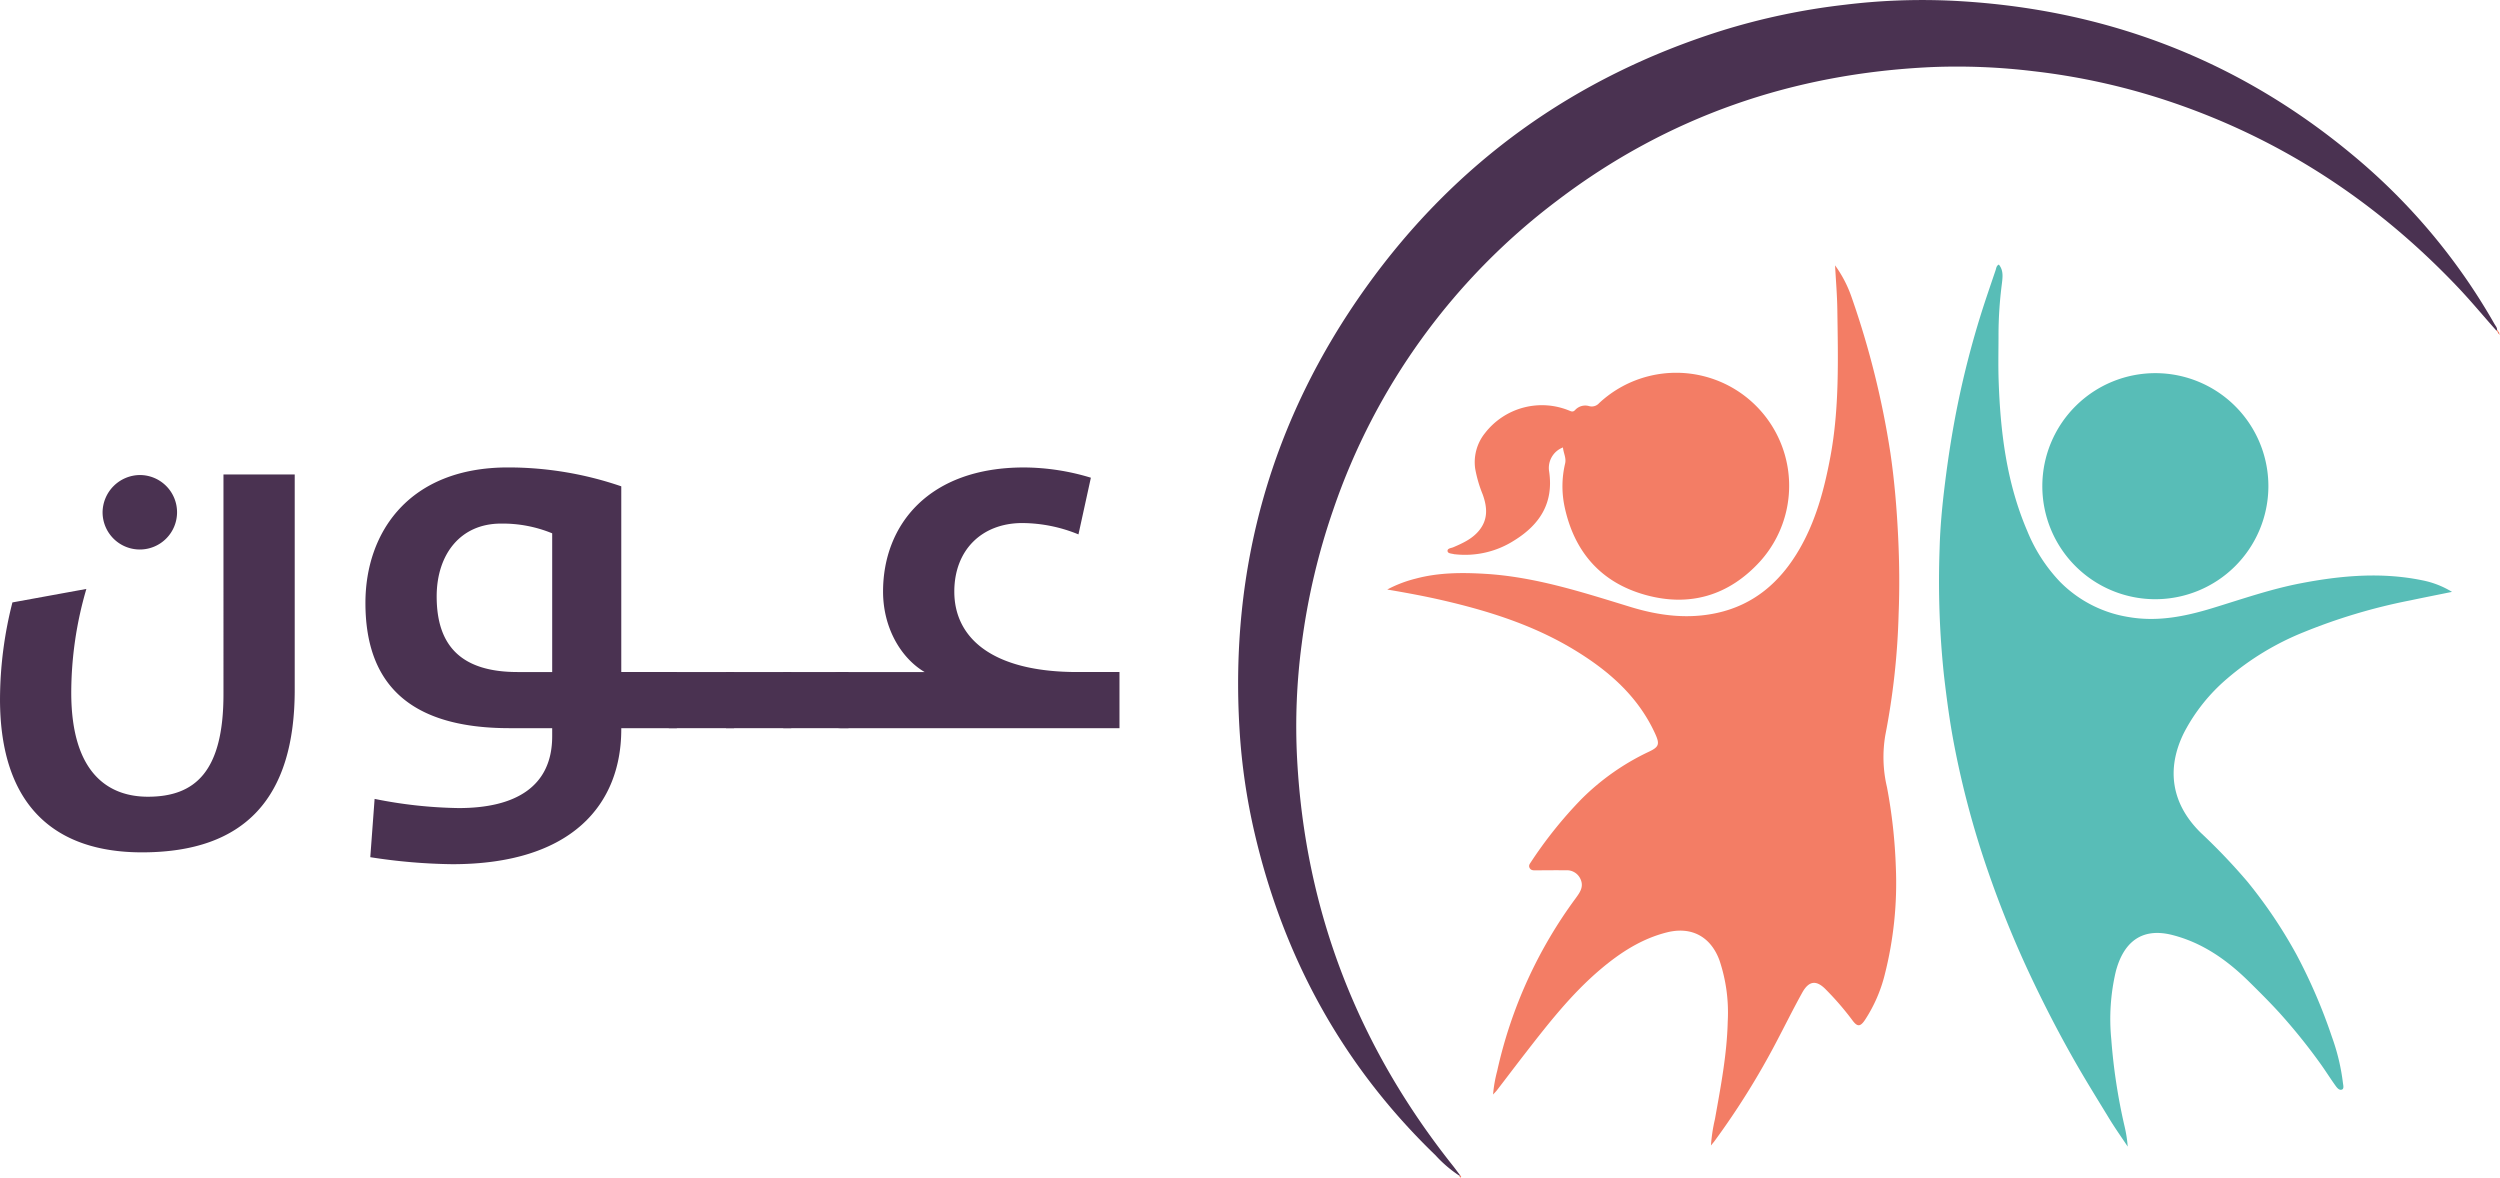
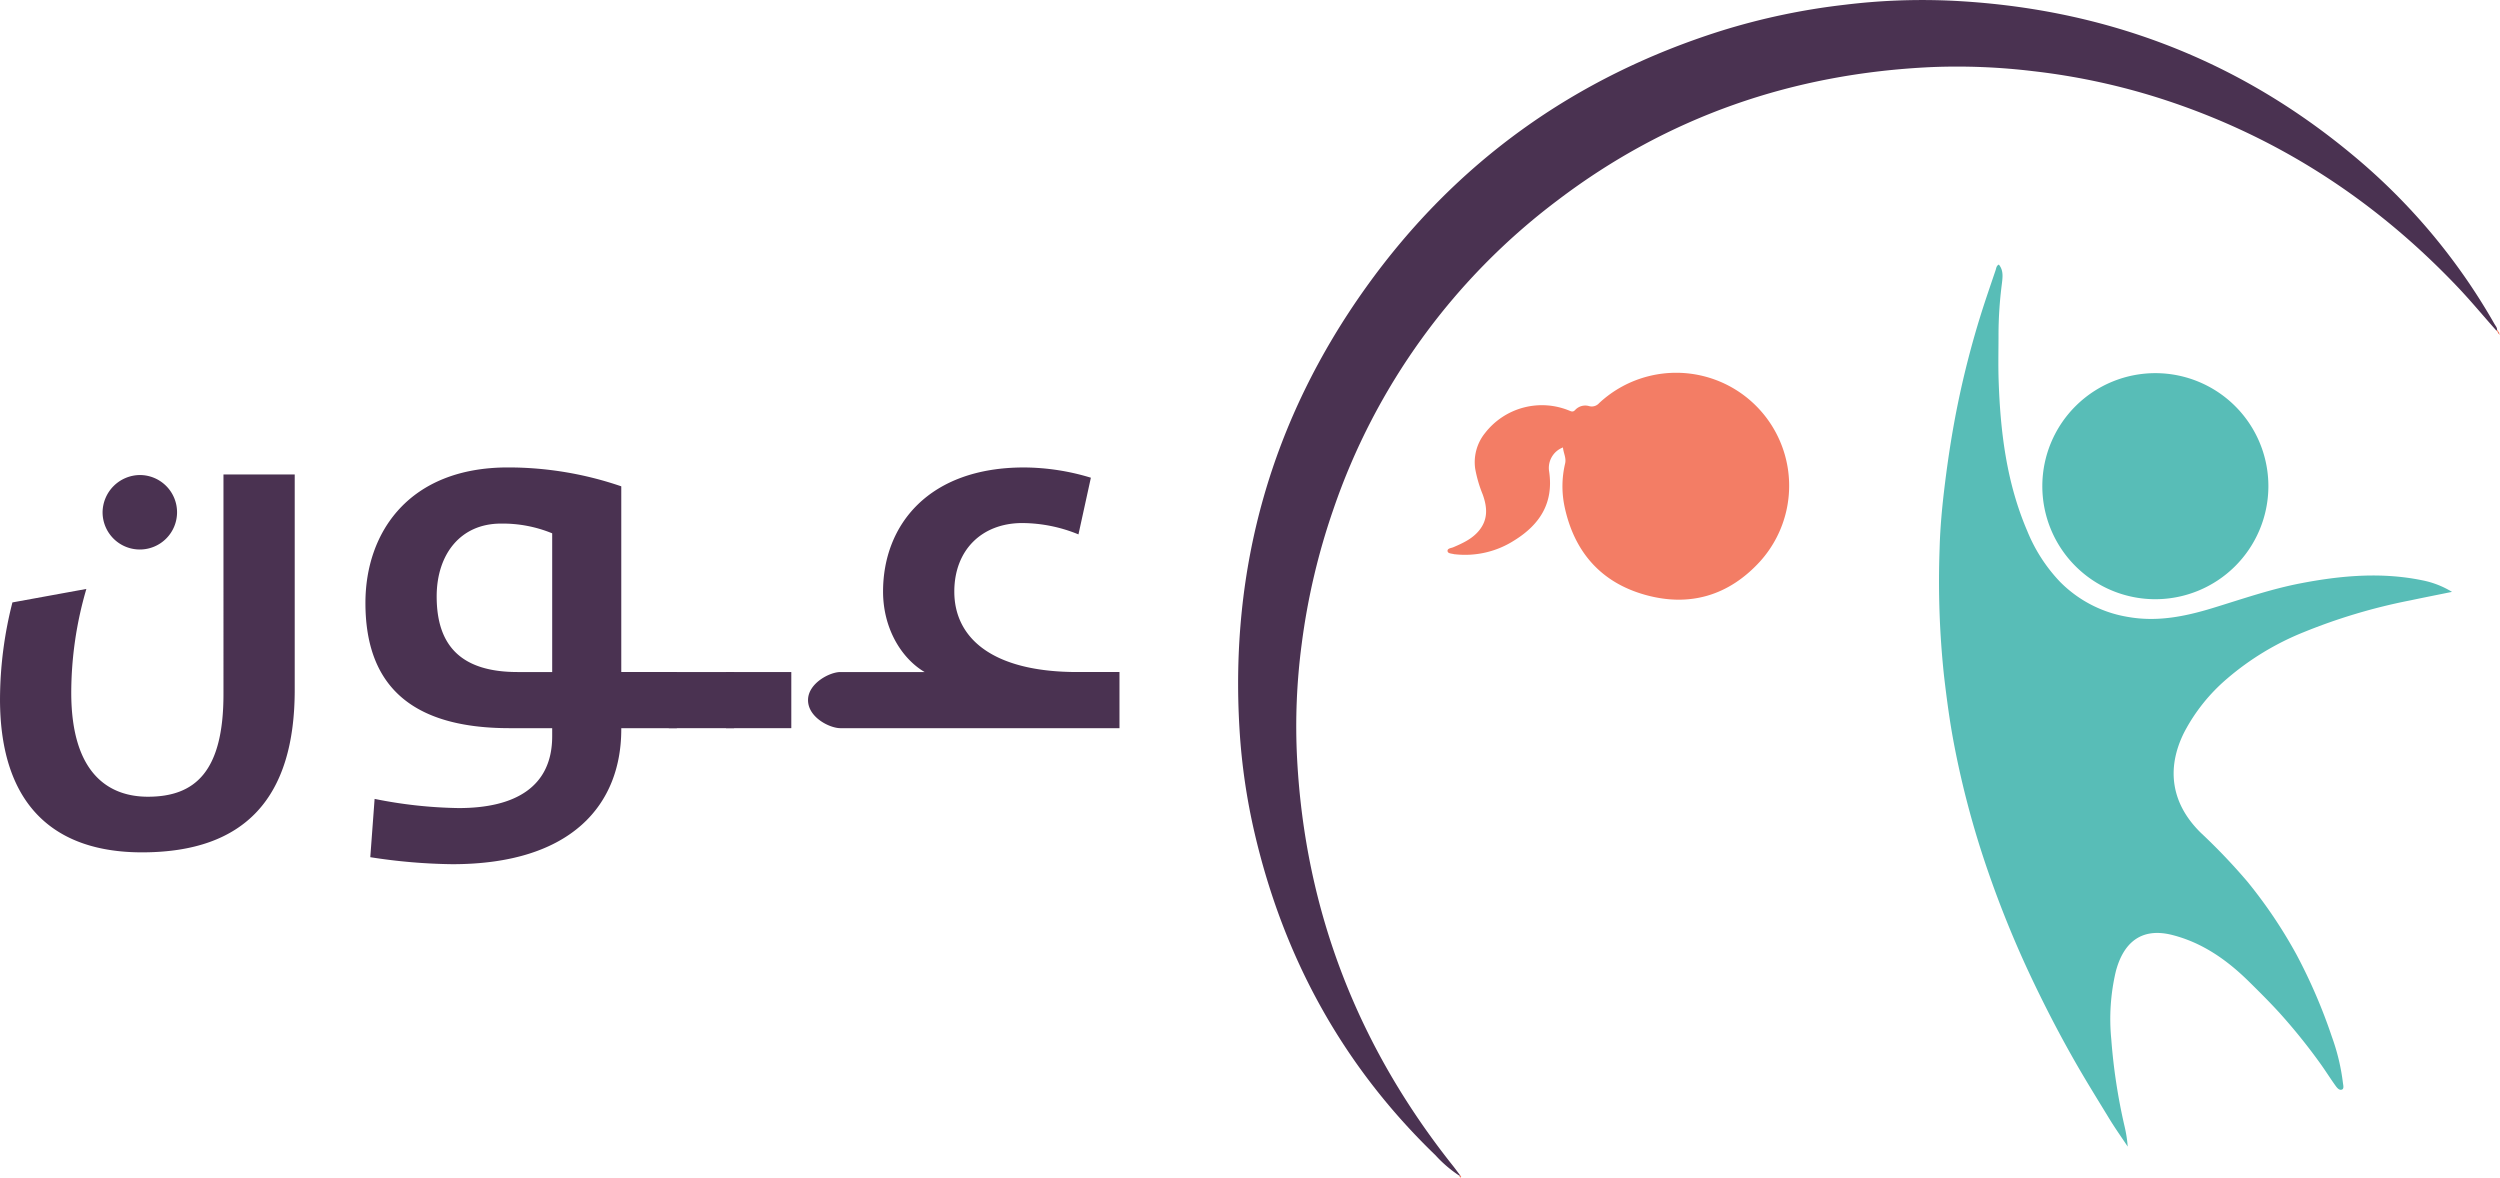
<svg xmlns="http://www.w3.org/2000/svg" width="590.818" height="278.292" viewBox="0 0 590.818 278.292">
  <g id="Group_3" data-name="Group 3" transform="translate(-91.658 -238.713)">
    <g id="Group_1" data-name="Group 1">
      <path id="Path_1" data-name="Path 1" d="M161.308,401.746c0,25.513-11.737,38.4-36.1,38.4-20.282,0-33.549-10.716-33.549-36.229a93.466,93.466,0,0,1,2.934-22.834l17.476-3.188a87.576,87.576,0,0,0-3.572,24.492C108.5,421.9,117.681,427,126.61,427c11.1,0,17.86-5.867,17.86-24.236V350.848h16.838ZM124.7,350.976a8.8,8.8,0,1,1-8.8,8.8A8.9,8.9,0,0,1,124.7,350.976Z" fill="#4a3251" />
      <path id="Path_2" data-name="Path 2" d="M179.167,441.29l1.02-13.776a107.191,107.191,0,0,0,19.9,2.168c13.267,0,22.068-4.975,22.068-16.966V410.8H212.078c-24.747,0-34.059-11.481-34.059-29.6,0-16.711,10.332-32.019,33.676-32.019a82.321,82.321,0,0,1,26.788,4.465v43.882h13.139V410.8H238.483v.255c0,17.6-11.48,31.891-39.927,31.891A134.078,134.078,0,0,1,179.167,441.29Zm42.988-76.538a30.762,30.762,0,0,0-12.118-2.3c-9.567,0-15.181,7.272-15.181,17.222,0,11.607,5.741,17.858,19.135,17.858h8.164Z" fill="#4a3251" />
      <path id="Path_3" data-name="Path 3" d="M249.71,397.536h15.435V410.8H249.71Z" fill="#4a3251" />
      <path id="Path_4" data-name="Path 4" d="M263.23,397.536h15.435V410.8H263.23Z" fill="#4a3251" />
-       <path id="Path_5" data-name="Path 5" d="M276.751,397.536h15.435V410.8H276.751Z" fill="#4a3251" />
      <path id="Path_6" data-name="Path 6" d="M290.271,410.8c-2.551,0-7.654-2.551-7.654-6.633,0-3.955,5.1-6.634,7.654-6.634h19.9c-5.612-3.316-9.822-10.46-9.822-19.007,0-15.818,10.842-29.34,33.294-29.34a54.818,54.818,0,0,1,15.818,2.424l-2.935,13.395a35.321,35.321,0,0,0-13.266-2.68c-9.568,0-16.073,6.379-16.073,16.2,0,10.843,8.8,19.007,29.084,19.007h9.951V410.8Z" fill="#4a3251" />
    </g>
    <g id="Group_2" data-name="Group 2">
-       <path id="Path_7" data-name="Path 7" d="M525.335,301.424a28.817,28.817,0,0,1,3.9,7.51,205.134,205.134,0,0,1,9.187,36.906c.963,6.584,1.508,13.214,1.825,19.867.286,6.011.348,12.021.11,18.023a172.857,172.857,0,0,1-3.138,28.675,30.871,30.871,0,0,0,.379,12.324,123.434,123.434,0,0,1,2.1,18.982,87.941,87.941,0,0,1-2.616,25.3,34.868,34.868,0,0,1-4.66,10.709c-1.124,1.69-1.827,1.717-3.025.069a68.388,68.388,0,0,0-6.2-7.186c-2.262-2.344-4.039-2.154-5.633.718-2.167,3.907-4.143,7.92-6.229,11.873a183.117,183.117,0,0,1-14.5,23.2c-.187.255-.4.492-.834,1.026a39.412,39.412,0,0,1,.95-6.246c1.36-7.646,2.838-15.276,3.018-23.075a38.674,38.674,0,0,0-1.956-14.437c-2.068-5.616-6.624-8.059-12.432-6.6-5.959,1.5-10.989,4.764-15.616,8.671-6.881,5.81-12.391,12.868-17.877,19.938-2.227,2.87-4.416,5.77-6.628,8.652-.218.284-.479.536-.951,1.06a31.956,31.956,0,0,1,.971-5.553,107.9,107.9,0,0,1,18.59-40.883c.962-1.329,1.935-2.666,1.106-4.474a3.527,3.527,0,0,0-3.494-2.088c-2.424-.029-4.848,0-7.271.017-.541,0-1.022-.064-1.288-.624-.244-.516.037-.887.3-1.276a100.475,100.475,0,0,1,11.95-14.917A56.873,56.873,0,0,1,481.3,416.382c2.478-1.154,2.637-1.838,1.486-4.344-4.083-8.887-11.105-14.936-19.246-19.847-9.551-5.761-20.047-9.087-30.839-11.585-4.256-.985-8.55-1.783-13.2-2.573a29.448,29.448,0,0,1,6.692-2.566c5.381-1.445,10.856-1.472,16.362-1.147,11.923.7,23.166,4.386,34.462,7.84,6.731,2.058,13.571,2.935,20.522,1.384,8.626-1.926,14.75-7.231,19.16-14.687,4.066-6.873,6.085-14.462,7.532-22.222,2.15-11.526,1.8-23.183,1.638-34.82C525.817,308.349,525.518,304.887,525.335,301.424Z" fill="#f37d65" />
      <path id="Path_8" data-name="Path 8" d="M564.042,301.236c1.165,1.418.882,3.1.7,4.648a95.481,95.481,0,0,0-.779,11.371c.008,3.728-.1,7.459.02,11.184.4,12.279,1.869,24.371,6.785,35.794a38.192,38.192,0,0,0,7.726,11.975,29.233,29.233,0,0,0,16.265,8.336c6.8,1.17,13.292-.146,19.709-2.1,6.89-2.1,13.7-4.481,20.79-5.857,9.562-1.854,19.156-2.713,28.812-.74a21.319,21.319,0,0,1,7.065,2.743c-3.435.7-6.654,1.335-9.864,2.011a136.038,136.038,0,0,0-25.286,7.553,64.937,64.937,0,0,0-17.957,10.9,42.622,42.622,0,0,0-10.182,12.721c-4.364,8.69-2.985,16.987,3.941,23.768a142.422,142.422,0,0,1,10.956,11.482,112.848,112.848,0,0,1,11.682,17.363,128.285,128.285,0,0,1,8.335,19.39,49.316,49.316,0,0,1,2.586,10.775c.063.567.333,1.455-.23,1.66-.693.252-1.233-.528-1.621-1.071-1.282-1.8-2.447-3.676-3.749-5.456a139.179,139.179,0,0,0-9.214-11.421c-2.381-2.624-4.886-5.115-7.4-7.591-5.134-5.054-10.909-9.142-18.025-10.978-7.613-1.965-11.708,2.041-13.428,8.6a49.06,49.06,0,0,0-1.064,16.057,135.846,135.846,0,0,0,3.1,20.391,31.338,31.338,0,0,1,.782,4.939c-1.467-2.21-3.008-4.374-4.384-6.639-2.591-4.264-5.234-8.5-7.719-12.826-4.066-7.082-7.8-14.329-11.262-21.721a247.118,247.118,0,0,1-9.678-23.954,214.732,214.732,0,0,1-8.009-29.988c-1.034-5.4-1.752-10.859-2.385-16.331a210.989,210.989,0,0,1-1.019-29.915c.135-5.122.63-10.248,1.267-15.353.8-6.433,1.8-12.822,3.113-19.17q2.124-10.27,5.223-20.281c1.141-3.675,2.405-7.311,3.636-10.957C563.436,302.1,563.438,301.523,564.042,301.236Z" fill="#58bdb7" />
      <path id="Path_9" data-name="Path 9" d="M436.568,516.579a29.739,29.739,0,0,1-5.681-4.863c-21.935-21.151-35.935-46.768-42.788-76.364a146.614,146.614,0,0,1-3.5-24.134c-2.356-38.365,7.537-73.324,29.854-104.547,21.16-29.6,49.356-49.784,84.1-60.716a159.094,159.094,0,0,1,29.024-6.111,151,151,0,0,1,24.819-.986c35.746,1.643,67.63,13.5,95.216,36.446a144.8,144.8,0,0,1,33.591,40.035c.247.434.635.821.574,1.386a.4.4,0,0,1-.124.156c-3.071-3.435-6-6.991-9.179-10.335-19.414-20.444-42.332-35.4-69.172-44.212a157.46,157.46,0,0,0-31.141-6.8,149.951,149.951,0,0,0-23.98-.967c-32.711,1.485-62.391,11.676-88.508,31.546a153.419,153.419,0,0,0-52.912,73,159.063,159.063,0,0,0-7.464,31.706,147.787,147.787,0,0,0-1.093,27.322c1.92,35.947,14.4,67.877,36.767,96.012.606.763,1.177,1.555,1.765,2.333A.386.386,0,0,1,436.568,516.579Z" fill="#4a3251" />
      <path id="Path_10" data-name="Path 10" d="M461.028,344.456a5.184,5.184,0,0,0-3.258,5.738c1.077,7.406-2.223,12.494-8.213,16.215a21.558,21.558,0,0,1-13.989,3.3,1.817,1.817,0,0,1-.278-.028c-.57-.158-1.467-.132-1.535-.723-.077-.665.842-.7,1.361-.918,2.235-.959,4.431-1.96,6.041-3.893,2.211-2.655,1.995-5.548.914-8.558a30.3,30.3,0,0,1-1.792-6.147,10.968,10.968,0,0,1,2.322-8.373,17,17,0,0,1,19.96-5.3c.5.209.852.353,1.333-.147a3.233,3.233,0,0,1,3.325-.931,2.314,2.314,0,0,0,2.359-.711,26.7,26.7,0,0,1,38.039,37.406c-7.383,8.093-16.659,10.841-27.15,7.908-10.519-2.94-16.83-10.235-19.073-20.915a23.29,23.29,0,0,1,.144-10.123C461.849,346.917,461.146,345.814,461.028,344.456Z" fill="#f37d65" />
      <path id="Path_11" data-name="Path 11" d="M601.047,380.323a26.712,26.712,0,1,1,26.691-26.447A26.744,26.744,0,0,1,601.047,380.323Z" fill="#58bdb7" />
      <path id="Path_12" data-name="Path 12" d="M682.071,317.064a.569.569,0,0,1,.231.588l-.017.02a.5.5,0,0,1-.337-.483A.472.472,0,0,1,682.071,317.064Z" fill="#f37d65" />
      <path id="Path_13" data-name="Path 13" d="M436.738,516.485a.322.322,0,0,1,.189.439c-.014.037-.086.089-.105.08a.389.389,0,0,1-.254-.425A.386.386,0,0,0,436.738,516.485Z" fill="#f37d65" />
      <path id="Path_14" data-name="Path 14" d="M681.779,316.725c.205.02.258.171.292.339a.472.472,0,0,0-.123.125c-.1-.1-.2-.2-.293-.308A.4.4,0,0,0,681.779,316.725Z" fill="#f37d65" />
      <path id="Path_15" data-name="Path 15" d="M682.3,317.652l.174.118c-.178.193-.14-.042-.192-.1Z" fill="#f37d65" />
    </g>
  </g>
</svg>